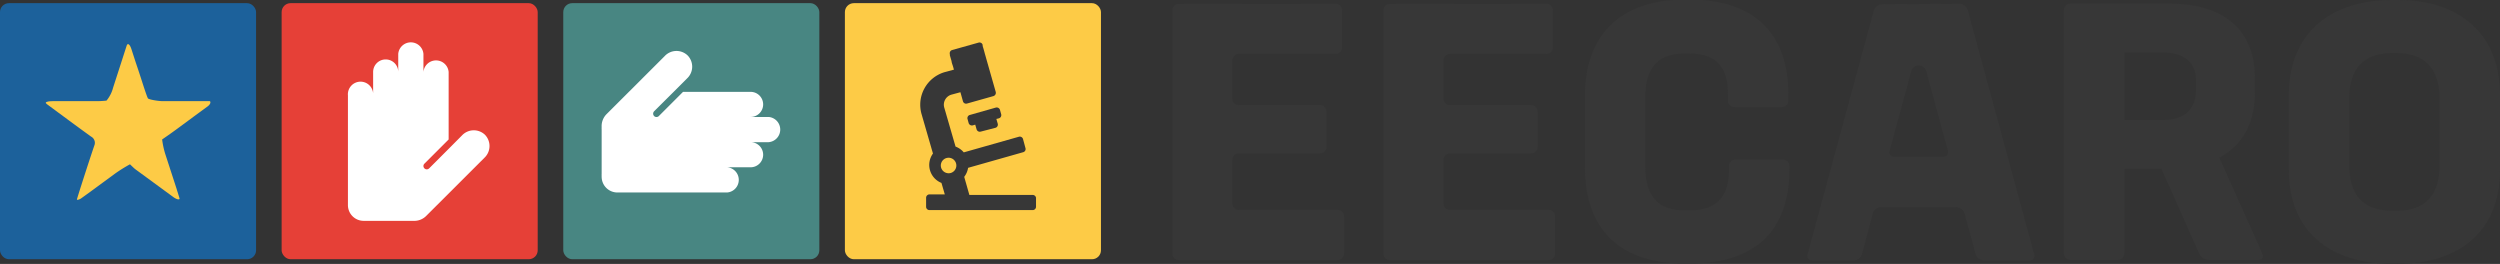
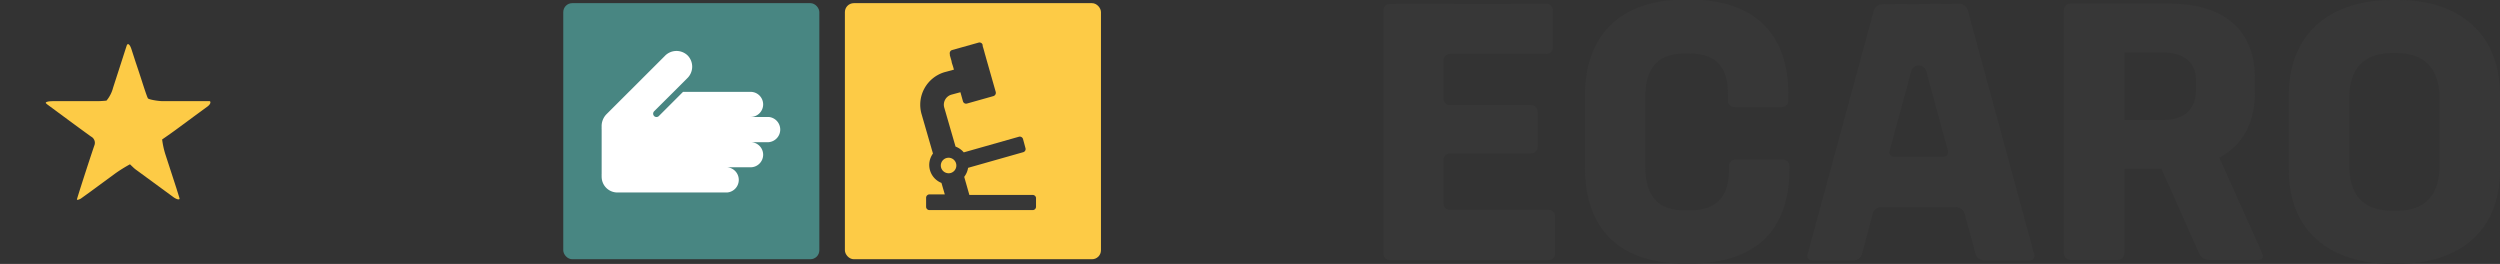
<svg xmlns="http://www.w3.org/2000/svg" id="Laag_1" data-name="Laag 1" viewBox="0 0 276.78 29.22">
  <rect x="0" y="0" width="276.78" height="29.22" fill="#333333" stroke="none" />
  <defs>
    <style>.cls-1{fill:#488682;}.cls-2{fill:#e64037;}.cls-3{fill:#fff;}.cls-4{fill:#fdcb46;}.cls-5{fill:#1c619b;}.cls-6{fill:#373737;}</style>
  </defs>
  <rect class="cls-1" x="62.36" y="0.35" width="28.35" height="28.35" rx="0.99" />
-   <rect class="cls-2" x="31.18" y="0.35" width="28.35" height="28.35" rx="0.99" />
  <path class="cls-3" d="M303.93,466a1.78,1.78,0,0,1-.06,2.52l-1.5,1.5h0l-2.16,2.15a.4.4,0,0,0-.11.26.4.4,0,0,0,.11.27.37.37,0,0,0,.52,0l2.68-2.68h7.48a1.39,1.39,0,0,1,0,2.78h2a1.4,1.4,0,0,1,0,2.79h-2a1.39,1.39,0,0,1,0,2.78H308.3a1.4,1.4,0,0,1,0,2.79H296.14a1.74,1.74,0,0,1-1.74-1.74.88.88,0,0,1,0-.16.77.77,0,0,1,0-.15v-4.93a2.48,2.48,0,0,1,0-.27,1.88,1.88,0,0,1,.54-1.42l6.44-6.43A1.78,1.78,0,0,1,303.93,466Z" transform="translate(-227.79 -459.85)" />
-   <path class="cls-3" d="M281.48,474.77a1.79,1.79,0,0,0-2.53.06l-1.49,1.5h0l-2.16,2.16a.38.38,0,0,1-.26.11.36.36,0,0,1-.26-.11.36.36,0,0,1,0-.52l2.68-2.68v-7.47a1.4,1.4,0,0,0-2.79,0v-2a1.4,1.4,0,0,0-2.79,0v2a1.39,1.39,0,1,0-2.78,0v2.59a1.4,1.4,0,1,0-2.79,0v12.15a1.74,1.74,0,0,0,1.74,1.74h5.24l.27,0a1.86,1.86,0,0,0,1.42-.55l6.44-6.43A1.79,1.79,0,0,0,281.48,474.77Z" transform="translate(-227.79 -459.85)" />
  <rect class="cls-4" x="93.54" y="0.35" width="28.35" height="28.35" rx="0.99" />
-   <rect class="cls-5" y="0.35" width="28.35" height="28.35" rx="0.99" />
  <path class="cls-4" d="M232.89,471.29c-.14-.13.2-.24.76-.24h4.61a11.48,11.48,0,0,0,1.32-.06,3.66,3.66,0,0,0,.73-1.43s.86-2.65,1.44-4.46l.07-.21c.11-.31.35-.13.52.4l.47,1.45c.18.53.46,1.37.62,1.87s.64,2,.74,2.13,1.12.31,1.67.31H251c.1,0,.2.27-.25.6l-1.46,1.07-1.64,1.21s-.75.56-1.55,1.11l-.36.25a9.22,9.22,0,0,0,.36,1.65l1.23,3.78c.16.53.32,1,.34,1.12s-.25.15-.7-.18l-4-2.93a3.37,3.37,0,0,1-.37-.29l-.42-.4a16.41,16.41,0,0,0-1.61,1l-2.82,2.07-1,.72c-.1.07-.48.23-.44.08s.27-.89.44-1.42c0,0,.86-2.7,1.48-4.52a.78.78,0,0,0-.36-1c-1.64-1.18-3.26-2.39-4.89-3.59Z" transform="translate(-227.79 -459.85)" />
  <path class="cls-6" d="M342.11,481.43h-7l-.57-2a2.22,2.22,0,0,0,.43-1l6.1-1.73a.36.36,0,0,0,.25-.46l-.27-1a.37.37,0,0,0-.46-.25l-6.1,1.73a2.16,2.16,0,0,0-.91-.64l-1.25-4.32a1.16,1.16,0,0,1,.79-1.43l1-.27.28,1a.36.36,0,0,0,.46.25l2.91-.82a.38.38,0,0,0,.26-.46l-1.08-3.79c-.05-.19-.14-.49-.18-.65s-.13-.46-.19-.65l0-.12a.36.36,0,0,0-.46-.25l-2.92.82a.37.37,0,0,0-.25.46l0,.12.19.65c0,.16.13.46.18.65l.08.29-1,.27a3.76,3.76,0,0,0-2.58,4.66l1.26,4.36a2.14,2.14,0,0,0,.94,3.25l.37,1.27h-1.7a.38.38,0,0,0-.37.37v1a.37.37,0,0,0,.37.37h11.43a.37.37,0,0,0,.37-.37v-1A.38.38,0,0,0,342.11,481.43ZM333.05,479a.87.87,0,0,1-1.07-.6.86.86,0,1,1,1.07.6Z" transform="translate(-227.79 -459.85)" />
-   <path class="cls-6" d="M334.9,473l.13.47a.38.38,0,0,0,.46.26l.27-.08.15.52a.37.37,0,0,0,.46.25L338,474a.37.37,0,0,0,.25-.46l-.15-.52.28-.07a.37.37,0,0,0,.25-.46l-.13-.47a.38.38,0,0,0-.46-.26l-2.92.83A.37.37,0,0,0,334.9,473Z" transform="translate(-227.79 -459.85)" />
-   <path class="cls-6" d="M375.67,460.27a.71.71,0,0,1,.71.71v4.13a.71.71,0,0,1-.71.71H364.94a.71.71,0,0,0-.71.71v4.25a.71.71,0,0,0,.71.71h9a.71.71,0,0,1,.71.71v3.92a.71.71,0,0,1-.71.71h-9a.71.71,0,0,0-.71.71v4.84a.71.71,0,0,0,.71.71h10.94a.71.71,0,0,1,.71.71v4.13a.71.71,0,0,1-.71.71H358.29a.71.71,0,0,1-.71-.71V461a.71.71,0,0,1,.71-.71Z" transform="translate(-227.79 -459.85)" />
  <path class="cls-6" d="M399,460.27a.71.71,0,0,1,.71.71v4.13a.71.71,0,0,1-.71.71H388.31a.71.71,0,0,0-.71.71v4.25a.71.71,0,0,0,.71.71h9a.71.71,0,0,1,.71.71v3.92a.71.71,0,0,1-.71.71h-9a.71.71,0,0,0-.71.71v4.84a.71.71,0,0,0,.71.71h10.94a.71.71,0,0,1,.71.71v4.13a.71.71,0,0,1-.71.71H381.66a.71.71,0,0,1-.71-.71V461a.71.71,0,0,1,.71-.71Z" transform="translate(-227.79 -459.85)" />
  <path class="cls-6" d="M425.91,478.52v.09h0Z" transform="translate(-227.79 -459.85)" />
  <path class="cls-6" d="M425.9,478.23a.71.71,0,0,0-.71-.71h-5.27a.71.71,0,0,0-.71.71v.4c0,3.13-1.51,4.51-4.35,4.51h-.55c-2.8,0-4.36-1.4-4.36-4.83v-7.79c0-3.22,1.48-4.74,4.32-4.74h.59c2.92,0,4.23,1.48,4.23,4.48V471a.7.7,0,0,0,.71.7h5.27a.7.7,0,0,0,.71-.7v-.78c0-6.52-3.68-10.41-10.88-10.41h-.59c-7.11,0-11.05,3.93-11.05,10.67v7.79c0,7.15,4,10.75,11.05,10.75h.59c7.17,0,11-3.57,11-10.45h0Z" transform="translate(-227.79 -459.85)" />
  <path class="cls-6" d="M437,476.52a.51.51,0,0,0,.52.69h5.4a.52.52,0,0,0,.52-.69l-2.38-8.75a.86.86,0,0,0-1.68,0Zm7.74-16.25a1,1,0,0,1,.9.68L453,488a.51.51,0,0,1-.52.68h-5.06a1,1,0,0,1-.9-.68l-1.23-4.52a1,1,0,0,0-.9-.69h-8.36a1,1,0,0,0-.9.69L433.93,488a1,1,0,0,1-.9.68h-4.59a.52.52,0,0,1-.53-.68l7.34-27a1,1,0,0,1,.89-.68Z" transform="translate(-227.79 -459.85)" />
  <path class="cls-6" d="M487.88,470.73v7.45c0,3.18,1.49,5,4.75,5h.55c3.13,0,4.7-1.78,4.7-5v-7.45c0-3.13-1.57-5-4.7-5h-.55c-3.26,0-4.75,1.82-4.75,5m5.34-10.88c6.82,0,11.35,3.68,11.35,10.54v8.3c0,6.77-4.53,10.37-11.35,10.37h-.59c-6.86,0-11.44-3.6-11.44-10.37v-8.3c0-6.86,4.58-10.54,11.44-10.54Z" transform="translate(-227.79 -459.85)" />
  <path class="cls-6" d="M478.28,488l-.43-1-4.36-9.69c2.54-1.35,3.94-3.81,3.94-7.15v-1.69c0-5.38-3.51-8.22-9.48-8.22H457a.71.71,0,0,0-.71.71v26.95a.71.71,0,0,0,.71.71h5.27a.71.71,0,0,0,.71-.71v-9.37h4.11l3.81,8.56.39.87a1.17,1.17,0,0,0,1,.65h5.62A.42.42,0,0,0,478.28,488Zm-11.09-14.85H463v-7.49h4.24c2.24,0,3.68,1,3.68,3.13v1.1C470.87,472.13,469.43,473.14,467.19,473.14Z" transform="translate(-227.79 -459.85)" />
</svg>